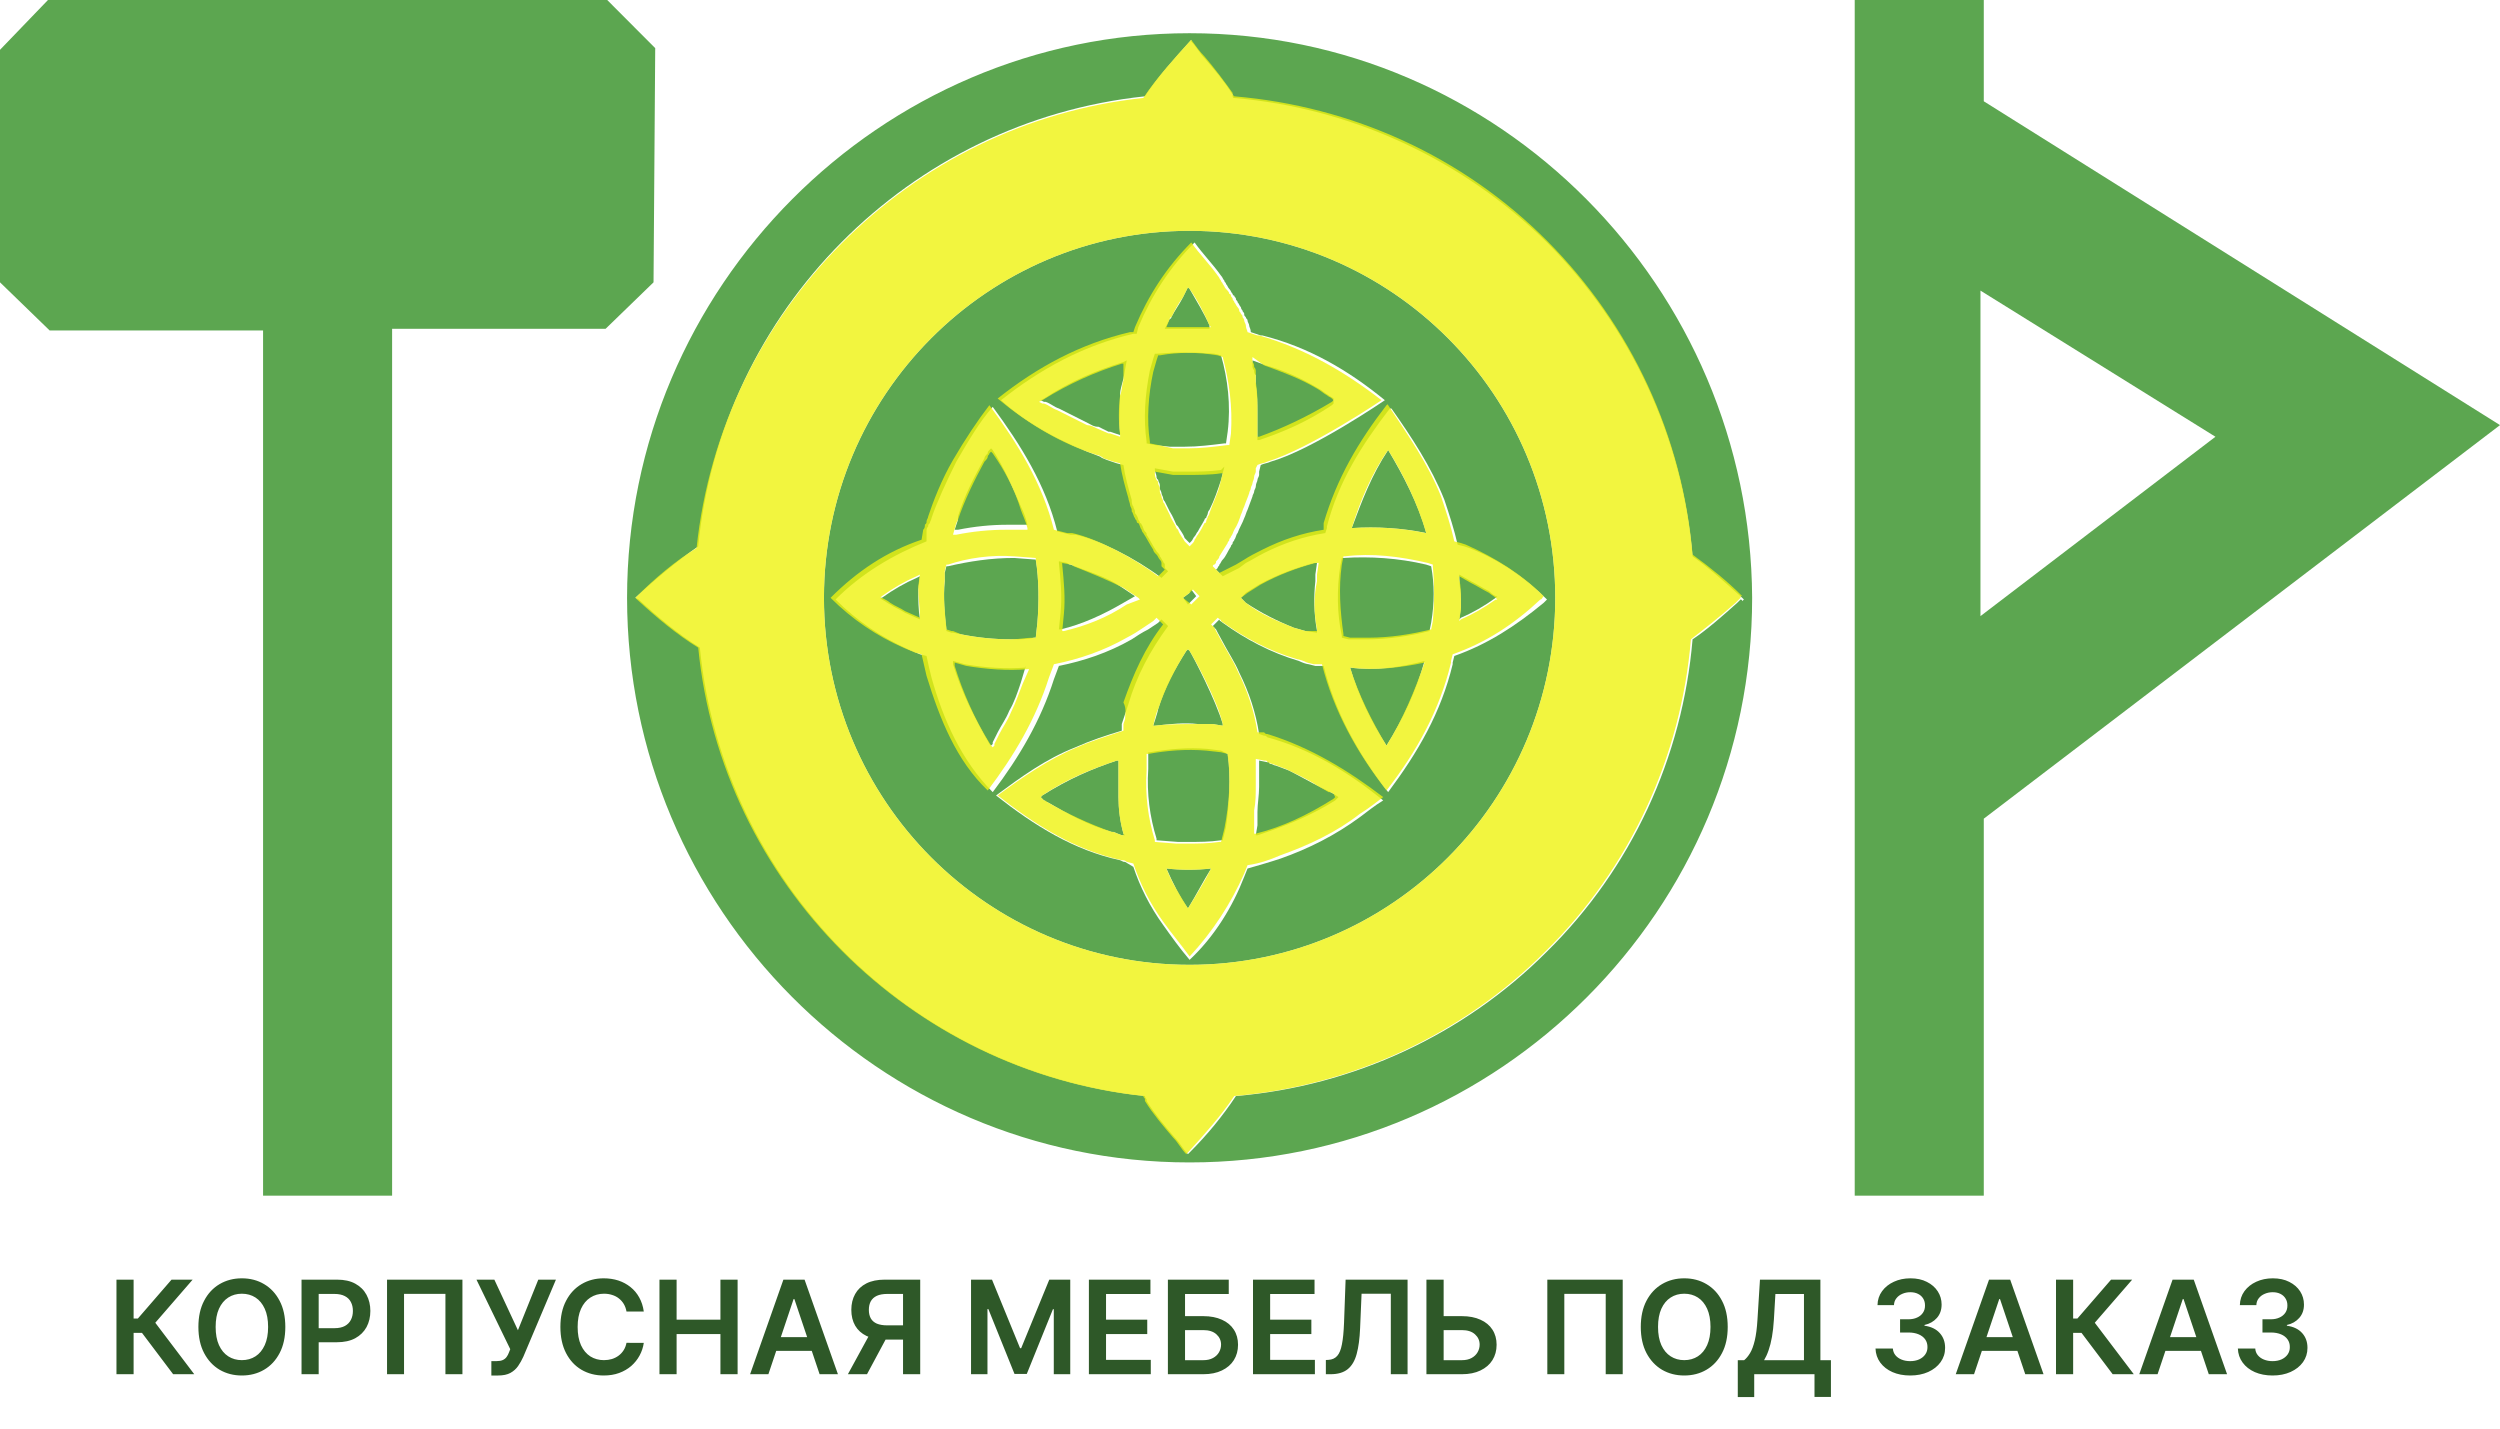
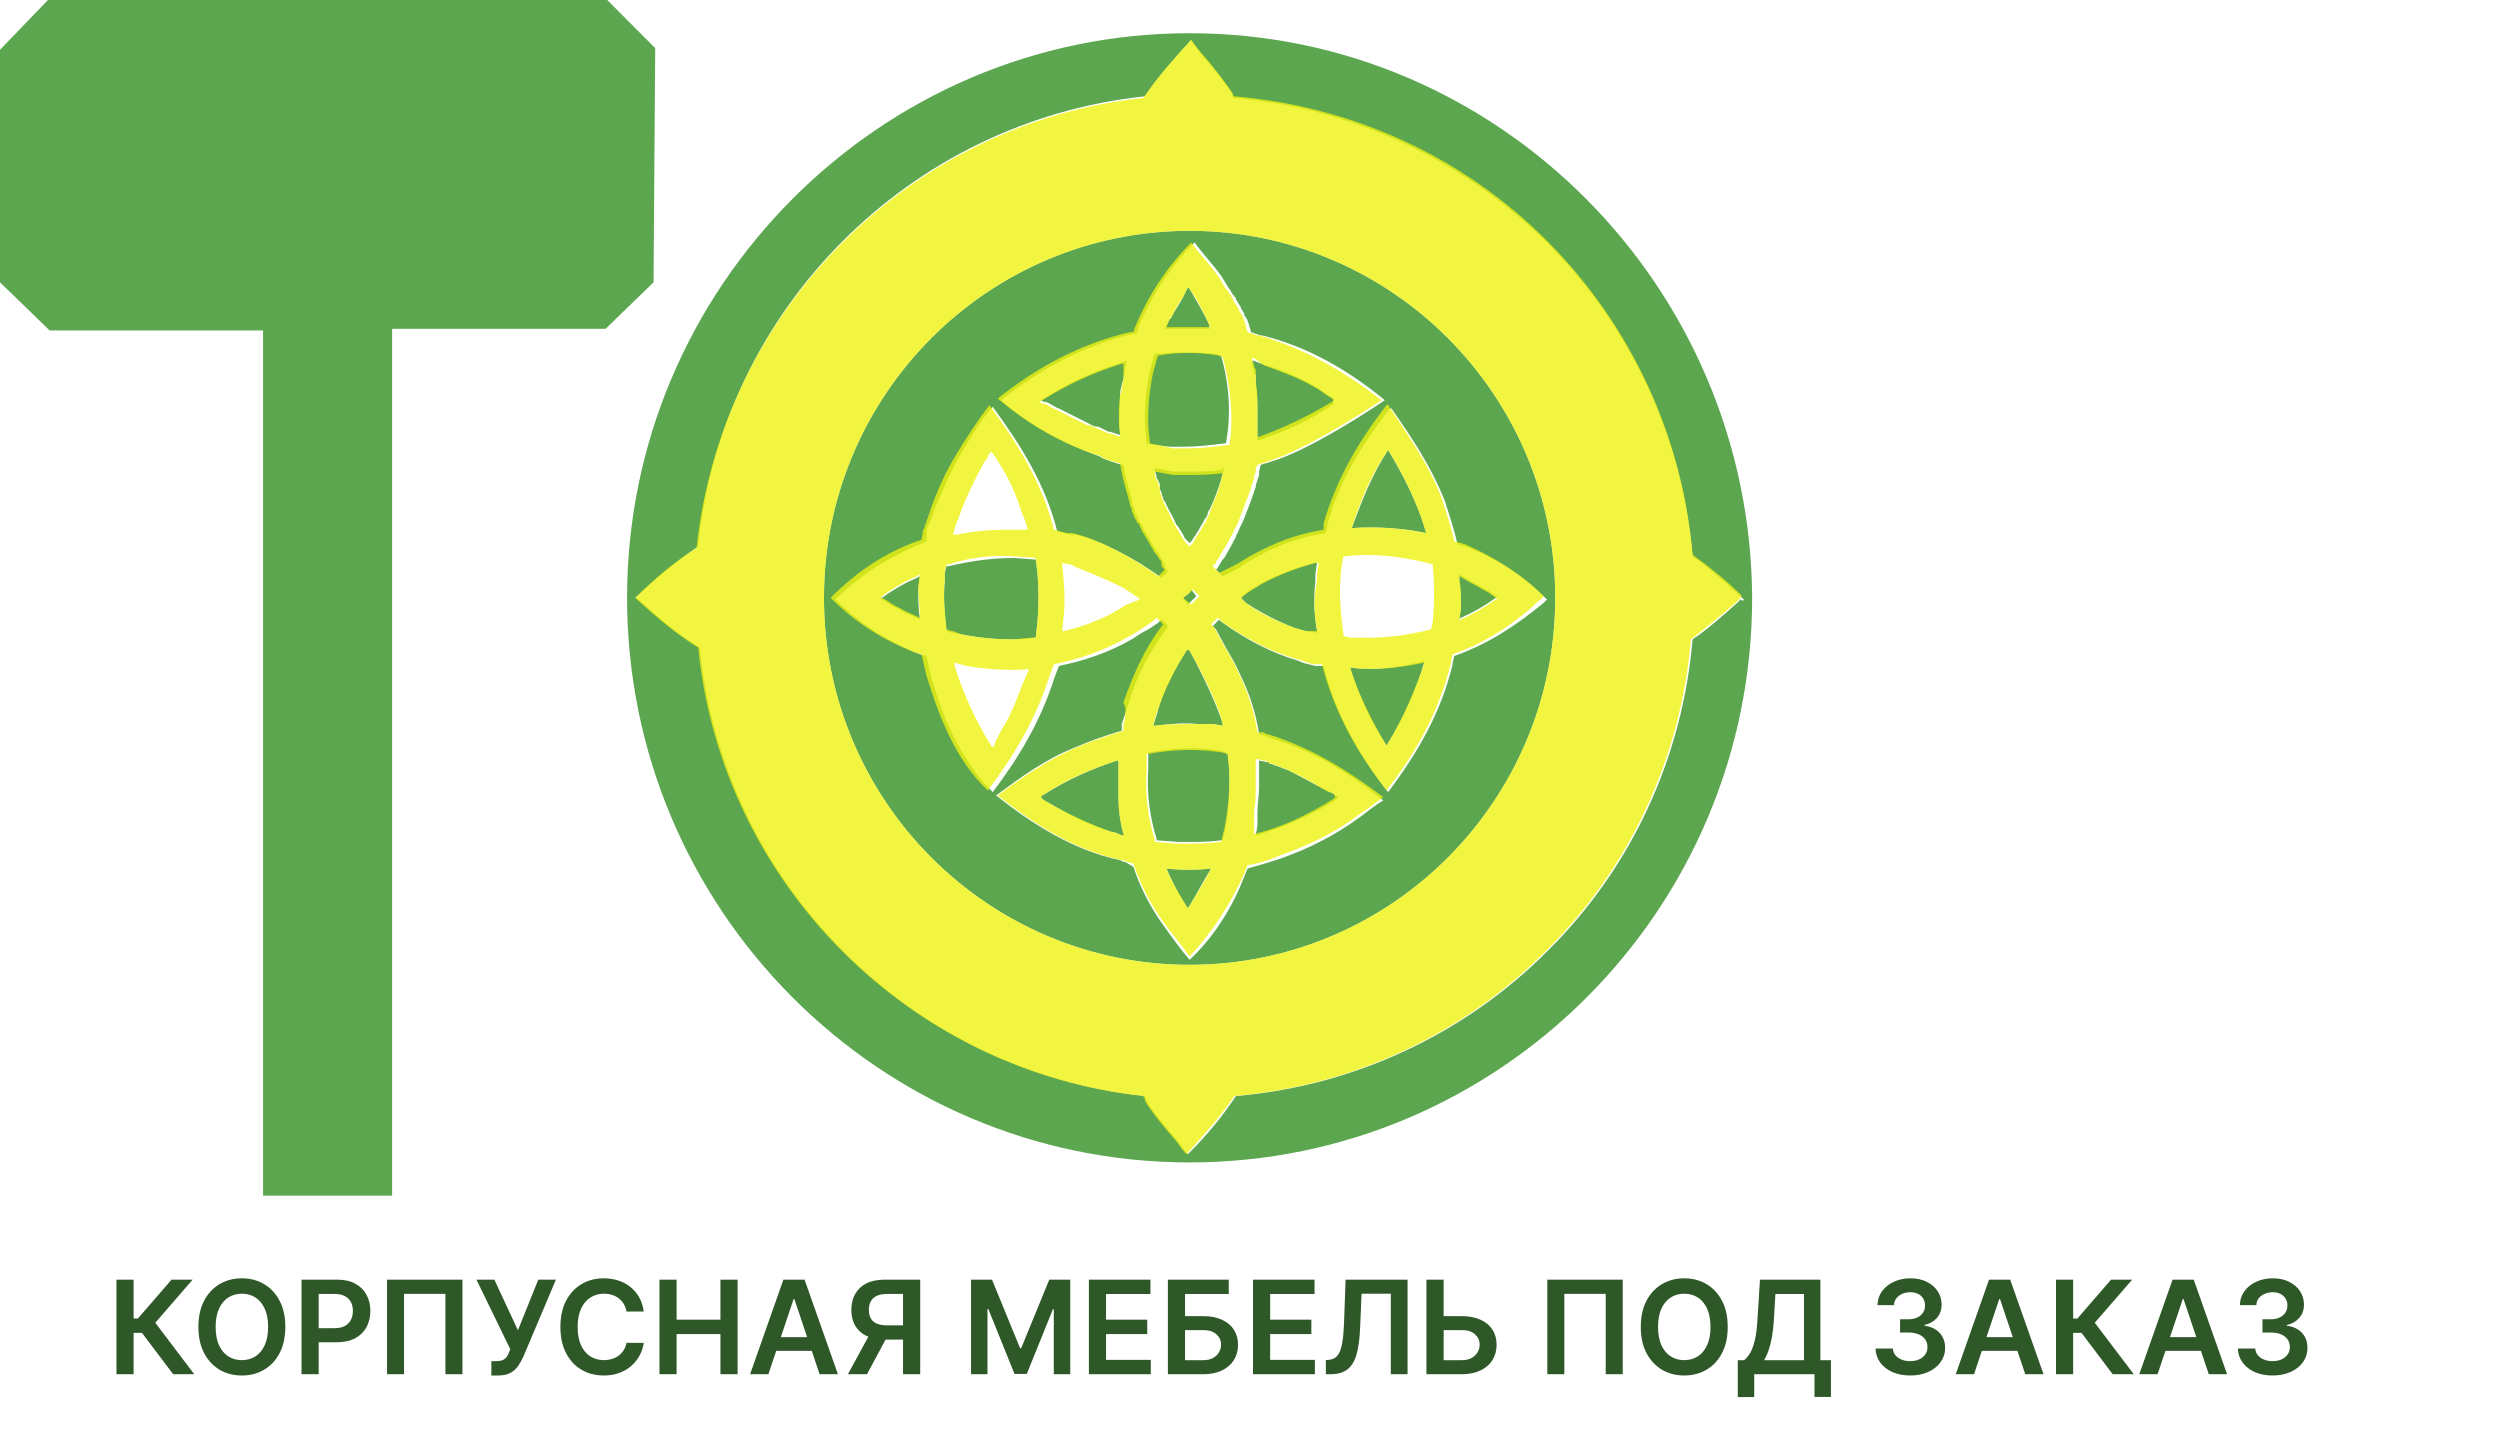
<svg xmlns="http://www.w3.org/2000/svg" width="70" height="40" viewBox="0 0 70 40" fill="none">
  <g clip-path="url(#clip0_32_29)">
    <path d="M33.309 6.463C27.657 6.463 23.071 11.067 23.071 16.739C23.071 22.412 27.657 27.015 33.309 27.015C38.961 27.015 43.547 22.412 43.547 16.739C43.547 11.067 38.961 6.463 33.309 6.463ZM40.721 18.367L40.675 18.553V18.599C40.351 19.948 39.702 21.064 38.868 22.18C38.034 21.11 37.386 19.948 37.062 18.646H36.923H36.83L36.645 18.599C36.598 18.599 36.459 18.553 36.367 18.506C35.579 18.274 34.884 17.902 34.236 17.437C34.189 17.39 34.143 17.39 34.143 17.344L33.958 17.53L34.05 17.623L34.097 17.716C34.467 18.413 34.56 18.506 34.699 18.832C34.977 19.39 35.162 19.948 35.255 20.552L35.394 20.599C35.44 20.599 35.44 20.599 35.486 20.645C36.691 20.971 37.756 21.622 38.729 22.412C38.498 22.552 38.266 22.738 38.081 22.877C37.386 23.389 36.645 23.761 35.857 24.04C35.579 24.133 35.255 24.226 34.931 24.319L34.838 24.551C34.514 25.388 34.004 26.225 33.309 26.876C33.031 26.55 32.8 26.225 32.568 25.899C32.197 25.388 31.919 24.83 31.734 24.272L31.502 24.133C31.456 24.133 31.456 24.133 31.363 24.086C30.066 23.807 28.954 23.11 27.889 22.273C28.584 21.761 29.279 21.25 30.113 20.924C30.529 20.738 30.946 20.599 31.41 20.459V20.273L31.456 20.134C31.502 19.994 31.549 19.855 31.595 19.715C31.827 18.925 32.197 18.227 32.707 17.53L32.614 17.437L32.568 17.39L32.522 17.344L32.429 17.437L32.151 17.623C31.966 17.716 31.827 17.809 31.688 17.902C31.039 18.274 30.344 18.506 29.649 18.646L29.51 19.018C29.14 20.18 28.537 21.203 27.796 22.18C26.916 21.296 26.406 20.134 26.082 18.971C26.036 18.785 25.989 18.599 25.943 18.367L25.758 18.32C25.665 18.274 25.526 18.227 25.433 18.181C24.692 17.855 23.997 17.39 23.395 16.786C24.136 16.042 25.017 15.53 25.943 15.158V14.879C25.943 14.833 25.943 14.786 25.989 14.74C25.989 14.694 25.989 14.694 26.036 14.647C26.036 14.601 26.082 14.554 26.082 14.508C26.221 14.089 26.499 13.485 26.777 12.927C27.101 12.369 27.425 11.811 27.796 11.392C28.584 12.462 29.279 13.578 29.603 14.879L29.974 14.972C30.02 14.972 30.066 14.972 30.113 14.972C30.761 15.112 31.78 15.623 32.522 16.181L32.614 16.088L32.707 15.995L32.614 15.902C32.614 15.902 32.614 15.902 32.614 15.856C32.614 15.856 32.614 15.856 32.614 15.809C32.614 15.763 32.568 15.763 32.568 15.716C32.522 15.67 32.522 15.623 32.475 15.577C32.475 15.53 32.429 15.484 32.383 15.437C32.29 15.298 32.197 15.112 32.105 14.972C32.105 14.926 32.105 14.926 32.058 14.879C32.012 14.833 32.012 14.74 31.966 14.694C31.966 14.694 31.966 14.647 31.919 14.647C31.919 14.647 31.919 14.601 31.873 14.554C31.873 14.508 31.827 14.415 31.78 14.368V14.322C31.78 14.275 31.734 14.229 31.734 14.182C31.688 14.136 31.688 14.043 31.688 13.996C31.595 13.671 31.502 13.345 31.456 13.02L31.271 12.973L30.993 12.88C30.9 12.834 30.854 12.834 30.807 12.787C29.788 12.415 28.815 11.904 28.028 11.206C29.14 10.323 30.344 9.672 31.734 9.346C31.78 9.346 31.78 9.346 31.827 9.346L31.873 9.16C32.243 8.277 32.753 7.486 33.448 6.789C33.68 7.114 33.958 7.393 34.189 7.719C34.236 7.765 34.236 7.812 34.282 7.858C34.282 7.905 34.328 7.905 34.328 7.951C34.375 7.998 34.375 8.044 34.421 8.091C34.467 8.137 34.467 8.184 34.514 8.23C34.514 8.23 34.514 8.277 34.56 8.277C34.56 8.323 34.606 8.323 34.606 8.37C34.606 8.416 34.653 8.416 34.653 8.463C34.699 8.509 34.699 8.556 34.745 8.602C34.745 8.649 34.791 8.695 34.791 8.695C34.791 8.742 34.838 8.742 34.838 8.788C34.838 8.835 34.838 8.835 34.884 8.881C34.884 8.928 34.931 8.928 34.931 8.974C34.931 9.021 34.977 9.067 34.977 9.114C34.977 9.16 35.023 9.207 35.023 9.3L35.162 9.346L35.301 9.393H35.347C36.645 9.718 37.756 10.369 38.776 11.206C38.776 11.206 36.737 12.601 35.579 12.927C35.486 12.973 35.394 12.973 35.301 13.02L35.255 13.206C35.255 13.206 35.255 13.252 35.255 13.299C35.255 13.345 35.209 13.392 35.209 13.438C35.209 13.485 35.162 13.531 35.162 13.624C35.162 13.671 35.116 13.717 35.116 13.764C35.116 13.81 35.069 13.857 35.069 13.903C35.023 14.043 34.977 14.136 34.931 14.275C34.884 14.368 34.884 14.415 34.838 14.508C34.791 14.647 34.699 14.786 34.653 14.926C34.606 14.972 34.606 15.065 34.56 15.112C34.56 15.158 34.514 15.158 34.514 15.205C34.514 15.251 34.467 15.251 34.467 15.298C34.375 15.437 34.328 15.577 34.236 15.67C34.189 15.716 34.189 15.763 34.143 15.809C34.143 15.856 34.097 15.856 34.097 15.902C34.097 15.902 34.097 15.902 34.05 15.949L34.236 16.135L34.699 15.902L34.884 15.763C35.069 15.67 35.209 15.577 35.394 15.484C35.95 15.205 36.506 15.019 37.108 14.926L37.154 14.786V14.74C37.478 13.485 38.127 12.462 38.915 11.439C38.915 11.439 38.915 11.439 38.961 11.439C39.517 12.229 40.073 13.066 40.443 13.996C40.582 14.415 40.721 14.833 40.814 15.251L40.999 15.298L41.138 15.344C41.972 15.67 42.713 16.181 43.316 16.786C43.269 16.832 43.269 16.832 43.223 16.879C42.435 17.53 41.648 18.041 40.721 18.367Z" fill="#349025" fill-opacity="0.8" />
    <path d="M34.375 21.11L34.189 21.017L33.819 20.97C33.263 20.924 32.753 20.97 32.197 21.063H32.151V21.203V21.528C32.105 22.226 32.197 22.877 32.383 23.481V23.528L32.985 23.574C33.077 23.574 33.17 23.574 33.263 23.574C33.587 23.574 33.865 23.574 34.189 23.528H34.236L34.328 23.156C34.421 22.505 34.467 21.761 34.375 21.11Z" fill="#349025" fill-opacity="0.8" />
    <path d="M37.34 11.159C37.293 11.113 37.247 11.113 37.2 11.066C37.108 11.02 37.015 10.927 36.922 10.88C36.459 10.601 35.95 10.369 35.44 10.229L35.069 10.09V10.183V10.229C35.069 10.276 35.069 10.322 35.116 10.369C35.116 10.415 35.116 10.462 35.162 10.508C35.162 10.555 35.162 10.555 35.162 10.601V10.648C35.162 10.694 35.162 10.741 35.162 10.787C35.208 11.066 35.208 11.299 35.208 11.578C35.208 11.671 35.208 11.764 35.208 11.903V11.996C35.208 11.996 35.208 11.996 35.208 12.043V12.322H35.255C35.95 12.089 36.598 11.81 37.293 11.345L37.34 11.299V11.159Z" fill="#349025" fill-opacity="0.8" />
    <path d="M33.865 9.113C33.726 8.788 33.494 8.416 33.309 8.09L33.263 8.044L33.124 8.323C33.031 8.509 32.892 8.695 32.799 8.881C32.799 8.881 32.799 8.927 32.753 8.927L32.614 9.206H32.707C32.985 9.206 33.494 9.206 33.633 9.206H33.865V9.113Z" fill="#349025" fill-opacity="0.8" />
    <path d="M37.803 18.692C38.034 19.482 38.405 20.226 38.822 20.877C39.285 20.133 39.656 19.343 39.888 18.506C39.193 18.692 38.498 18.785 37.803 18.692Z" fill="#349025" fill-opacity="0.8" />
    <path d="M41.88 16.693C41.787 16.646 41.741 16.6 41.694 16.553C41.509 16.46 41.37 16.367 41.185 16.274L40.86 16.088V16.181C40.86 16.367 40.907 16.6 40.907 16.786V17.018L40.86 17.344L40.907 17.297C41.231 17.158 41.555 16.972 41.88 16.739L41.926 16.693H41.88Z" fill="#349025" fill-opacity="0.8" />
    <path d="M38.868 12.601C38.405 13.299 38.127 14.043 37.849 14.787C38.544 14.74 39.285 14.787 39.934 14.926C39.702 14.089 39.285 13.299 38.868 12.601Z" fill="#349025" fill-opacity="0.8" />
-     <path d="M40.073 15.856L39.934 15.809C39.146 15.623 38.359 15.577 37.617 15.623H37.571L37.525 15.856C37.432 16.507 37.432 17.158 37.571 17.809V17.855L37.757 17.902H37.942C38.034 17.902 38.127 17.902 38.266 17.902C38.868 17.902 39.471 17.809 40.026 17.669L40.073 17.437C40.166 16.879 40.166 16.367 40.073 15.856Z" fill="#349025" fill-opacity="0.8" />
    <path d="M36.83 16.274V16.088L36.876 15.763H36.784C36.274 15.902 35.764 16.088 35.255 16.367L34.884 16.6L34.745 16.739L34.884 16.879C35.301 17.158 35.764 17.39 36.228 17.576L36.552 17.669L36.876 17.716V17.669C36.784 17.158 36.784 16.693 36.83 16.274Z" fill="#349025" fill-opacity="0.8" />
    <path d="M25.758 16.135L25.665 16.181C25.341 16.321 25.017 16.507 24.692 16.739H24.646L24.692 16.786C24.785 16.832 24.831 16.879 24.924 16.925C25.063 17.018 25.202 17.065 25.341 17.158L25.758 17.344C25.712 17.065 25.712 16.786 25.712 16.507L25.758 16.135Z" fill="#349025" fill-opacity="0.8" />
    <path d="M29.001 15.669L28.398 15.623C27.75 15.623 27.148 15.716 26.545 15.855H26.499L26.453 16.041C26.453 16.088 26.453 16.181 26.453 16.274C26.406 16.739 26.453 17.204 26.499 17.622V17.669L26.638 17.715C26.638 17.715 26.638 17.715 26.684 17.715L26.916 17.762C27.379 17.855 27.843 17.901 28.306 17.901C28.537 17.901 28.769 17.901 28.954 17.855H29.001L29.047 17.436C29.093 16.878 29.093 16.227 29.001 15.669Z" fill="#349025" fill-opacity="0.8" />
-     <path d="M28.723 18.692C28.167 18.738 27.564 18.692 27.009 18.599L26.684 18.506V18.599C26.916 19.343 27.24 20.04 27.703 20.831L27.75 20.877L27.796 20.831V20.784C27.843 20.691 27.889 20.598 27.935 20.505C28.028 20.319 28.167 20.133 28.259 19.901C28.398 19.668 28.491 19.389 28.584 19.11L28.723 18.645V18.692Z" fill="#349025" fill-opacity="0.8" />
    <path d="M32.66 24.318C32.846 24.737 33.031 25.109 33.263 25.434C33.494 25.062 33.68 24.69 33.911 24.318C33.494 24.365 33.077 24.365 32.66 24.318Z" fill="#349025" fill-opacity="0.8" />
    <path d="M31.456 23.342C31.363 23.016 31.317 22.644 31.317 22.319C31.317 22.133 31.317 21.9 31.317 21.668C31.317 21.621 31.317 21.621 31.317 21.575V21.296H31.271C30.576 21.528 29.927 21.807 29.186 22.272L29.14 22.319L29.186 22.365L29.232 22.412C29.279 22.412 29.279 22.458 29.325 22.458C29.881 22.784 30.483 23.109 31.132 23.295H31.178L31.41 23.388H31.502L31.456 23.342Z" fill="#349025" fill-opacity="0.8" />
    <path d="M37.34 22.226L36.969 22.04C36.691 21.9 36.367 21.714 36.089 21.575C35.95 21.528 35.857 21.482 35.718 21.435C35.672 21.435 35.625 21.389 35.579 21.389C35.579 21.389 35.533 21.389 35.533 21.342H35.486L35.255 21.296V21.342C35.255 21.575 35.255 21.807 35.255 22.04C35.255 22.272 35.209 22.505 35.209 22.737C35.209 22.83 35.209 22.877 35.209 22.97V23.063C35.209 23.063 35.209 23.063 35.209 23.109L35.162 23.388H35.209C35.903 23.156 36.645 22.877 37.386 22.412L37.432 22.365L37.478 22.319L37.34 22.226Z" fill="#349025" fill-opacity="0.8" />
    <path d="M34.236 20.273C34.05 19.622 33.402 18.367 33.309 18.227L33.263 18.181L33.216 18.227C32.892 18.739 32.614 19.25 32.429 19.855C32.429 19.901 32.29 20.32 32.29 20.32H32.336C32.753 20.273 33.17 20.227 33.541 20.273C33.633 20.273 33.726 20.273 33.819 20.273C33.865 20.273 33.958 20.273 33.958 20.273L34.236 20.32V20.273Z" fill="#349025" fill-opacity="0.8" />
-     <path d="M28.769 14.693C28.723 14.507 28.676 14.368 28.584 14.182C28.352 13.624 28.12 13.112 27.796 12.601L27.75 12.554L27.703 12.601C27.657 12.647 27.657 12.647 27.657 12.694C27.611 12.74 27.564 12.787 27.564 12.833C27.287 13.345 27.009 13.856 26.823 14.461V14.507V14.554L26.731 14.833H26.823C27.287 14.74 27.75 14.693 28.213 14.693H28.584C28.584 14.693 28.676 14.693 28.769 14.693Z" fill="#349025" fill-opacity="0.8" />
    <path d="M31.456 10.136C30.715 10.369 30.02 10.648 29.232 11.159L29.14 11.206L29.232 11.252H29.279C29.418 11.299 29.51 11.392 29.649 11.438C29.927 11.578 30.205 11.717 30.483 11.857C30.576 11.903 30.622 11.95 30.761 11.95L31.039 12.089H31.085L31.363 12.182V12.136C31.317 11.764 31.363 11.392 31.363 11.02C31.363 10.927 31.41 10.787 31.456 10.601L31.549 10.09L31.456 10.136Z" fill="#349025" fill-opacity="0.8" />
    <path d="M34.189 9.951L34.004 9.904C33.448 9.858 32.938 9.858 32.383 9.904H32.336L32.29 10.043L32.197 10.369C32.058 11.066 32.012 11.717 32.105 12.368V12.415L32.336 12.461L32.753 12.508C32.892 12.508 33.031 12.508 33.17 12.508C33.541 12.508 33.911 12.461 34.282 12.415H34.328L34.375 12.089C34.467 11.345 34.375 10.601 34.189 9.951Z" fill="#349025" fill-opacity="0.8" />
    <path d="M33.355 16.507C33.309 16.553 33.309 16.553 33.309 16.6L33.124 16.739L33.263 16.925L33.402 16.786L33.494 16.693L33.355 16.507Z" fill="#349025" fill-opacity="0.8" />
-     <path d="M31.78 16.693C31.641 16.6 31.502 16.507 31.363 16.414C30.946 16.135 30.437 15.995 29.974 15.809C29.974 15.809 29.927 15.809 29.881 15.763L29.649 15.716V15.763C29.696 16.228 29.742 16.693 29.696 17.158L29.649 17.623H29.696C30.298 17.483 30.9 17.204 31.456 16.879L31.78 16.693Z" fill="#349025" fill-opacity="0.8" />
    <path d="M33.309 0.93C24.646 0.93 17.558 8.044 17.558 16.739C17.558 25.434 24.6 32.548 33.309 32.548C41.972 32.548 49.06 25.481 49.06 16.739C49.014 8.044 41.972 0.93 33.309 0.93ZM48.736 16.786C48.69 16.832 48.69 16.832 48.643 16.879C48.226 17.251 47.809 17.623 47.392 17.902C47.114 21.203 45.678 24.319 43.316 26.643C40.999 28.968 37.895 30.41 34.606 30.689C34.236 31.247 33.819 31.758 33.309 32.27L33.263 32.316C33.124 32.176 33.031 31.991 32.892 31.851C32.614 31.526 32.336 31.2 32.105 30.828V30.782C32.105 30.782 32.058 30.735 32.058 30.689C25.48 29.991 20.245 24.737 19.596 18.134C18.994 17.762 18.438 17.297 17.882 16.786L17.79 16.739L17.836 16.693C18.392 16.181 18.948 15.716 19.55 15.298C20.199 8.695 25.433 3.395 32.058 2.697C32.429 2.139 32.892 1.628 33.355 1.116V1.163C33.494 1.302 33.587 1.488 33.726 1.628C34.004 1.953 34.282 2.279 34.514 2.651V2.697C34.514 2.697 34.514 2.744 34.56 2.744C37.849 3.023 40.953 4.464 43.316 6.789C45.678 9.16 47.114 12.276 47.392 15.577C47.856 15.902 48.319 16.321 48.782 16.739L48.829 16.786L48.782 16.832C48.782 16.786 48.736 16.786 48.736 16.786Z" fill="#349025" fill-opacity="0.8" />
    <path d="M48.782 16.692C48.365 16.274 47.902 15.902 47.392 15.53C47.114 12.229 45.678 9.113 43.316 6.742C40.953 4.371 37.849 2.976 34.56 2.697L34.514 2.65V2.604C34.282 2.278 34.004 1.906 33.726 1.581C33.587 1.441 33.494 1.302 33.355 1.116L33.309 1.162C32.846 1.674 32.383 2.185 32.012 2.743C25.433 3.441 20.198 8.741 19.504 15.344C18.901 15.716 18.346 16.181 17.79 16.739L17.836 16.785C18.392 17.297 18.948 17.762 19.55 18.134C20.199 24.736 25.48 29.991 32.012 30.688C32.012 30.735 32.058 30.735 32.058 30.781V30.828C32.29 31.2 32.568 31.525 32.846 31.851C32.985 31.99 33.077 32.176 33.216 32.316L33.263 32.269C33.726 31.758 34.189 31.246 34.56 30.688C37.849 30.409 40.953 28.968 43.269 26.643C45.632 24.318 47.068 21.203 47.346 17.901C47.763 17.576 48.18 17.25 48.597 16.878C48.643 16.832 48.643 16.832 48.69 16.785L48.736 16.739V16.692H48.782ZM23.071 16.739C23.071 11.066 27.657 6.463 33.309 6.463C38.961 6.463 43.547 11.066 43.547 16.739C43.547 22.412 38.961 27.015 33.309 27.015C27.657 27.015 23.071 22.412 23.071 16.739Z" fill="#EEF210" fill-opacity="0.8" />
    <path d="M34.189 13.159C33.865 13.205 33.541 13.205 33.216 13.205C33.077 13.205 32.985 13.205 32.846 13.205L32.336 13.112V13.159C32.336 13.205 32.383 13.298 32.383 13.345C32.383 13.391 32.383 13.391 32.429 13.438C32.429 13.484 32.475 13.531 32.475 13.577C32.475 13.624 32.475 13.624 32.475 13.67C32.475 13.717 32.522 13.763 32.522 13.81C32.522 13.856 32.568 13.903 32.568 13.949C32.568 13.996 32.614 14.042 32.614 14.042C32.66 14.135 32.707 14.228 32.753 14.321C32.846 14.461 32.892 14.6 32.938 14.693L32.985 14.74C33.031 14.833 33.124 14.926 33.17 15.065L33.309 15.205L33.355 15.158C33.402 15.112 33.402 15.065 33.448 15.019C33.494 14.972 33.494 14.926 33.541 14.879C33.587 14.786 33.68 14.647 33.726 14.554C33.726 14.554 33.726 14.507 33.772 14.507C33.772 14.461 33.819 14.414 33.819 14.368C33.819 14.321 33.865 14.275 33.865 14.275C34.004 13.996 34.097 13.717 34.189 13.438L34.282 13.066L34.189 13.159Z" fill="#349025" fill-opacity="0.8" />
    <path d="M41.046 15.251L40.907 15.205L40.721 15.158C40.629 14.74 40.49 14.321 40.351 13.903C39.98 12.973 39.424 12.182 38.868 11.345C38.868 11.345 38.868 11.299 38.822 11.345C38.034 12.368 37.432 13.391 37.062 14.647V14.693V14.833C36.459 14.926 35.903 15.112 35.347 15.391C35.162 15.484 34.977 15.577 34.838 15.67L34.606 15.809L34.143 16.042L33.958 15.856C33.958 15.856 33.958 15.809 34.004 15.809C34.05 15.763 34.05 15.763 34.05 15.716C34.097 15.67 34.143 15.623 34.143 15.577C34.236 15.437 34.282 15.344 34.375 15.205C34.375 15.158 34.421 15.158 34.421 15.112C34.421 15.065 34.467 15.065 34.467 15.019C34.514 14.972 34.514 14.926 34.56 14.833C34.653 14.693 34.699 14.554 34.745 14.414C34.791 14.321 34.791 14.275 34.838 14.182C34.884 14.042 34.931 13.949 34.977 13.81C34.977 13.763 35.023 13.717 35.023 13.67C35.023 13.624 35.069 13.577 35.069 13.531C35.069 13.484 35.116 13.438 35.116 13.345C35.116 13.298 35.162 13.252 35.162 13.205C35.162 13.205 35.162 13.159 35.162 13.112L35.209 13.019C35.301 12.973 35.394 12.973 35.486 12.926C36.691 12.554 38.683 11.206 38.683 11.206C37.664 10.415 36.552 9.764 35.255 9.392H35.209L35.069 9.346L34.931 9.299C34.931 9.253 34.884 9.206 34.884 9.113C34.884 9.067 34.838 9.02 34.838 8.974C34.838 8.927 34.791 8.881 34.791 8.881C34.791 8.834 34.791 8.834 34.745 8.788C34.745 8.741 34.699 8.741 34.699 8.695C34.699 8.648 34.653 8.602 34.653 8.602C34.606 8.555 34.606 8.509 34.56 8.462C34.56 8.416 34.514 8.416 34.514 8.369C34.514 8.323 34.467 8.323 34.467 8.277C34.467 8.277 34.467 8.23 34.421 8.23C34.421 8.184 34.375 8.137 34.328 8.091C34.282 8.044 34.282 7.998 34.236 7.951C34.236 7.905 34.189 7.905 34.189 7.858C34.143 7.812 34.143 7.765 34.097 7.719C33.865 7.393 33.587 7.114 33.355 6.789C32.66 7.486 32.151 8.277 31.78 9.16L31.734 9.299C31.688 9.299 31.688 9.299 31.641 9.299C30.252 9.625 29.047 10.276 27.935 11.159C28.769 11.857 29.695 12.415 30.715 12.74C30.761 12.74 30.854 12.787 30.9 12.833L31.178 12.926L31.363 12.973C31.41 13.298 31.502 13.624 31.595 13.949C31.595 13.996 31.641 14.089 31.641 14.135C31.641 14.182 31.688 14.228 31.688 14.275V14.321C31.734 14.368 31.734 14.461 31.78 14.507C31.78 14.554 31.827 14.554 31.827 14.6C31.827 14.6 31.827 14.647 31.873 14.647C31.919 14.693 31.919 14.786 31.966 14.833C31.966 14.833 31.966 14.879 32.012 14.926C32.105 15.065 32.197 15.251 32.29 15.391C32.29 15.437 32.336 15.484 32.383 15.53C32.429 15.577 32.429 15.623 32.475 15.67C32.475 15.67 32.522 15.716 32.522 15.763V15.809C32.522 15.809 32.522 15.809 32.522 15.856L32.614 15.949L32.522 16.042L32.429 16.135C31.688 15.577 30.668 15.065 30.02 14.926C29.974 14.926 29.927 14.926 29.881 14.926L29.51 14.833C29.186 13.531 28.491 12.415 27.703 11.345C27.379 11.764 27.009 12.322 26.684 12.88C26.36 13.438 26.128 14.042 25.989 14.461C25.989 14.507 25.943 14.554 25.943 14.6C25.943 14.647 25.943 14.647 25.897 14.693C25.897 14.74 25.897 14.786 25.85 14.833L25.804 15.112C24.831 15.437 23.997 15.995 23.256 16.739C23.858 17.343 24.553 17.808 25.294 18.134C25.387 18.18 25.526 18.227 25.619 18.273L25.804 18.32C25.85 18.506 25.897 18.738 25.943 18.924C26.314 20.133 26.777 21.296 27.657 22.133C28.398 21.156 29.001 20.133 29.371 18.971L29.51 18.599C30.205 18.459 30.9 18.227 31.549 17.855C31.734 17.762 31.873 17.669 32.012 17.576L32.29 17.39L32.383 17.297L32.429 17.343L32.475 17.39L32.568 17.483C32.058 18.134 31.734 18.878 31.456 19.668C31.549 19.854 31.502 19.994 31.502 20.133L31.456 20.273V20.459C31.039 20.598 30.576 20.738 30.159 20.924C29.371 21.249 28.63 21.761 27.935 22.272C29.001 23.109 30.113 23.807 31.41 24.086C31.456 24.086 31.502 24.086 31.549 24.132L31.734 24.179C31.919 24.737 32.197 25.295 32.568 25.806C32.8 26.132 33.077 26.457 33.309 26.782C33.958 26.085 34.467 25.295 34.838 24.458L34.931 24.225C35.255 24.179 35.533 24.086 35.857 23.946C36.645 23.667 37.432 23.295 38.081 22.784C38.312 22.644 38.544 22.458 38.729 22.319C37.756 21.575 36.691 20.924 35.486 20.552C35.44 20.552 35.44 20.552 35.394 20.505H35.209C35.116 19.901 34.931 19.343 34.653 18.785C34.514 18.459 34.421 18.366 34.05 17.669L34.004 17.576L33.911 17.483L34.097 17.297C34.143 17.343 34.189 17.343 34.189 17.39C34.838 17.855 35.533 18.227 36.32 18.459C36.367 18.459 36.506 18.506 36.598 18.552L36.784 18.599H36.876H37.015C37.34 19.901 37.988 21.063 38.822 22.133C39.656 21.063 40.304 19.901 40.629 18.552V18.506L40.675 18.32C41.602 17.994 42.389 17.483 43.13 16.786C43.177 16.786 43.177 16.739 43.223 16.693C42.621 16.088 41.88 15.623 41.046 15.251ZM35.394 10.229C35.903 10.415 36.413 10.601 36.876 10.88C36.969 10.927 37.062 11.02 37.154 11.066C37.2 11.113 37.247 11.113 37.293 11.159L37.34 11.206L37.293 11.252C36.598 11.671 35.903 11.996 35.255 12.229H35.209V11.95C35.209 11.95 35.209 11.95 35.209 11.903V11.81C35.209 11.717 35.209 11.578 35.209 11.485C35.209 11.206 35.209 10.973 35.162 10.694C35.162 10.648 35.162 10.601 35.162 10.555V10.508C35.162 10.462 35.162 10.462 35.162 10.415C35.162 10.369 35.162 10.322 35.116 10.276C35.116 10.229 35.116 10.183 35.069 10.136V10.09V9.997L35.394 10.229ZM31.456 10.648C31.41 10.787 31.41 10.973 31.363 11.066C31.317 11.438 31.317 11.81 31.363 12.182V12.229L31.085 12.136H31.039L30.715 11.996C30.622 11.95 30.529 11.903 30.437 11.903C30.159 11.764 29.881 11.624 29.603 11.485C29.464 11.438 29.371 11.345 29.232 11.299H29.186L29.093 11.252L29.186 11.206C29.927 10.741 30.668 10.415 31.41 10.183H31.456V10.648ZM25.758 17.297L25.341 17.111C25.202 17.018 25.063 16.971 24.924 16.878C24.878 16.832 24.785 16.786 24.692 16.739H24.646L24.692 16.693C25.017 16.46 25.341 16.274 25.665 16.135L25.758 16.088L25.711 16.414C25.711 16.739 25.758 17.018 25.758 17.297ZM26.777 14.647C26.777 14.6 26.777 14.6 26.777 14.647L26.823 14.554C27.009 13.996 27.287 13.438 27.564 12.926C27.611 12.88 27.657 12.833 27.657 12.787C27.657 12.74 27.703 12.74 27.703 12.694L27.75 12.647L27.796 12.694C28.12 13.159 28.398 13.67 28.584 14.275C28.63 14.414 28.723 14.6 28.769 14.786V14.833H28.723C28.63 14.833 28.537 14.833 28.537 14.833H28.167C27.703 14.833 27.24 14.879 26.777 14.972H26.684L26.777 14.647ZM28.63 19.157C28.537 19.389 28.445 19.668 28.306 19.947C28.213 20.18 28.074 20.366 27.982 20.552C27.935 20.645 27.889 20.738 27.843 20.831V20.877L27.796 20.924L27.75 20.877C27.287 20.133 26.962 19.389 26.731 18.645V18.552L27.055 18.645C27.611 18.738 28.213 18.785 28.769 18.738H28.815L28.63 19.157ZM29.047 17.436L29.001 17.855H28.954C28.723 17.855 28.537 17.901 28.306 17.901C27.843 17.901 27.379 17.855 26.916 17.762L26.684 17.669C26.684 17.669 26.684 17.669 26.638 17.669L26.499 17.622V17.576C26.453 17.157 26.406 16.693 26.453 16.228C26.453 16.135 26.453 16.088 26.453 15.995L26.499 15.809H26.545C27.101 15.623 27.75 15.53 28.398 15.577L29.001 15.623V15.67C29.093 16.228 29.093 16.878 29.047 17.436ZM31.549 16.925C30.993 17.297 30.39 17.529 29.788 17.669H29.742L29.788 17.204C29.834 16.739 29.788 16.274 29.742 15.809V15.763L29.974 15.809C29.974 15.809 30.02 15.809 30.066 15.856C30.529 16.042 30.993 16.228 31.456 16.46C31.595 16.553 31.734 16.646 31.873 16.739L31.919 16.786L31.549 16.925ZM31.41 23.388L31.178 23.295H31.132C30.483 23.063 29.881 22.784 29.325 22.458C29.325 22.458 29.279 22.412 29.232 22.412L29.186 22.365L29.14 22.319L29.186 22.272C29.881 21.807 30.576 21.528 31.271 21.296H31.317V21.575C31.317 21.575 31.317 21.621 31.317 21.668C31.317 21.9 31.317 22.133 31.317 22.319C31.317 22.691 31.363 23.016 31.456 23.342V23.388H31.41ZM35.116 23.063V22.923C35.116 22.877 35.116 22.784 35.116 22.691C35.162 22.458 35.162 22.226 35.162 21.993C35.162 21.761 35.162 21.528 35.162 21.296V21.249L35.394 21.296H35.44C35.44 21.296 35.486 21.296 35.486 21.342C35.533 21.342 35.579 21.389 35.625 21.389C35.764 21.435 35.857 21.482 35.996 21.528C36.274 21.668 36.598 21.807 36.876 21.993L37.2 22.179H37.247L37.34 22.226L37.386 22.319L37.34 22.365C36.598 22.83 35.903 23.156 35.162 23.342H35.116V23.063ZM32.753 8.927C32.753 8.927 32.753 8.881 32.8 8.881C32.892 8.695 32.985 8.509 33.124 8.323L33.263 8.044L33.309 8.091C33.541 8.416 33.726 8.788 33.865 9.113L33.911 9.16H33.68C33.541 9.16 33.031 9.16 32.753 9.16H32.66L32.753 8.927ZM32.29 10.415L32.383 10.09L32.429 9.95H32.475C32.985 9.857 33.541 9.857 34.097 9.95L34.236 9.997C34.421 10.694 34.514 11.392 34.467 12.136L34.421 12.461H34.375C34.004 12.508 33.633 12.554 33.263 12.554C33.124 12.554 32.985 12.554 32.846 12.554L32.429 12.461L32.197 12.415V12.368C32.105 11.764 32.151 11.066 32.29 10.415ZM33.263 25.434C33.031 25.062 32.8 24.69 32.66 24.318C33.077 24.365 33.494 24.365 33.911 24.318C33.726 24.69 33.494 25.062 33.263 25.434ZM34.282 23.202L34.189 23.574H34.143C33.819 23.621 33.541 23.621 33.216 23.621C33.124 23.621 33.031 23.621 32.938 23.621L32.336 23.574V23.528C32.151 22.923 32.058 22.272 32.105 21.575V21.249V21.11H32.151C32.66 21.017 33.216 20.97 33.772 21.017L34.189 21.063L34.375 21.11V21.156C34.467 21.761 34.421 22.505 34.282 23.202ZM34.236 20.273V20.319L33.958 20.273C33.911 20.273 33.865 20.273 33.819 20.273C33.726 20.273 33.633 20.273 33.541 20.273C33.124 20.273 32.707 20.273 32.336 20.319H32.29C32.29 20.319 32.383 19.901 32.429 19.854C32.614 19.296 32.892 18.738 33.216 18.227L33.263 18.18L33.309 18.227C33.402 18.366 34.097 19.622 34.236 20.273ZM33.124 16.739L33.309 16.6C33.309 16.6 33.309 16.6 33.355 16.553L33.402 16.507L33.587 16.693L33.494 16.786L33.355 16.925L33.124 16.739ZM33.865 14.368C33.865 14.414 33.819 14.461 33.819 14.461C33.819 14.507 33.772 14.554 33.772 14.6C33.772 14.6 33.772 14.647 33.726 14.647C33.68 14.74 33.633 14.833 33.541 14.972C33.494 15.019 33.494 15.065 33.448 15.112C33.448 15.158 33.402 15.205 33.355 15.251L33.309 15.298L33.17 15.158C33.124 15.065 33.031 14.972 32.985 14.833L32.938 14.786C32.892 14.647 32.799 14.554 32.753 14.414C32.707 14.321 32.66 14.228 32.614 14.135C32.614 14.089 32.568 14.089 32.568 14.042C32.568 13.996 32.522 13.949 32.522 13.903C32.522 13.856 32.475 13.81 32.475 13.763C32.475 13.717 32.475 13.717 32.475 13.67C32.475 13.624 32.429 13.577 32.429 13.531C32.429 13.484 32.429 13.484 32.383 13.438C32.336 13.345 32.336 13.298 32.336 13.252V13.205L32.846 13.298C32.985 13.298 33.077 13.298 33.216 13.298C33.541 13.298 33.911 13.298 34.189 13.252H34.236L34.143 13.624C34.097 13.81 33.958 14.089 33.865 14.368ZM36.876 17.622V17.669H36.552L36.228 17.576C35.764 17.39 35.301 17.204 34.884 16.878L34.745 16.739L34.931 16.6L35.301 16.367C35.811 16.088 36.32 15.902 36.83 15.763H36.922L36.876 16.088V16.274C36.784 16.693 36.784 17.157 36.876 17.622ZM38.868 12.601C39.331 13.345 39.702 14.135 39.934 14.926C39.239 14.786 38.544 14.74 37.849 14.786C38.081 14.042 38.405 13.252 38.868 12.601ZM38.822 20.877C38.405 20.18 38.034 19.436 37.803 18.692C38.498 18.785 39.239 18.692 39.888 18.552C39.609 19.343 39.285 20.133 38.822 20.877ZM40.119 17.39L40.073 17.622C39.517 17.762 38.915 17.855 38.312 17.855C38.22 17.855 38.081 17.855 37.988 17.855H37.803L37.617 17.808V17.762C37.525 17.111 37.478 16.46 37.571 15.809L37.617 15.577H37.664C38.405 15.484 39.193 15.577 39.98 15.763L40.119 15.809V15.856C40.165 16.367 40.165 16.879 40.119 17.39ZM41.88 16.786C41.555 17.018 41.231 17.204 40.907 17.343L40.86 17.39L40.907 17.064V16.832C40.907 16.6 40.907 16.414 40.86 16.228V16.135L41.185 16.321C41.37 16.414 41.509 16.507 41.694 16.6C41.74 16.646 41.833 16.693 41.88 16.739L41.926 16.786H41.88Z" fill="#EEF210" fill-opacity="0.8" />
-     <path d="M55.546 2.836V0H51.932V33.478H55.546V22.923L70 11.903L55.546 2.836ZM55.453 17.251V8.137L62.032 12.229L55.453 17.251Z" fill="#349025" fill-opacity="0.8" />
    <path d="M10.979 33.478H7.366V9.253H1.39L0 7.905V1.395L1.343 0H17.002L18.346 1.348L18.299 7.905L16.956 9.207H10.979V33.478Z" fill="#349025" fill-opacity="0.8" />
  </g>
  <path d="M4.848 38.478L3.976 37.321H3.741V38.478H3.261V35.83H3.741V36.918H3.861L4.803 35.83H5.394L4.348 37.037L5.439 38.478H4.848ZM7.989 37.154C7.989 37.439 7.936 37.684 7.829 37.887C7.723 38.09 7.578 38.245 7.394 38.353C7.212 38.46 7.004 38.514 6.772 38.514C6.54 38.514 6.333 38.46 6.149 38.353C5.966 38.244 5.821 38.088 5.715 37.886C5.608 37.682 5.555 37.438 5.555 37.154C5.555 36.868 5.608 36.624 5.715 36.422C5.821 36.218 5.966 36.063 6.149 35.955C6.333 35.847 6.54 35.793 6.772 35.793C7.004 35.793 7.212 35.847 7.394 35.955C7.578 36.063 7.723 36.218 7.829 36.422C7.936 36.624 7.989 36.868 7.989 37.154ZM7.507 37.154C7.507 36.953 7.476 36.783 7.413 36.645C7.35 36.507 7.264 36.402 7.154 36.331C7.044 36.26 6.916 36.224 6.772 36.224C6.628 36.224 6.501 36.26 6.391 36.331C6.281 36.402 6.194 36.507 6.131 36.645C6.069 36.783 6.038 36.953 6.038 37.154C6.038 37.355 6.069 37.525 6.131 37.663C6.194 37.801 6.281 37.906 6.391 37.977C6.501 38.048 6.628 38.084 6.772 38.084C6.916 38.084 7.044 38.048 7.154 37.977C7.264 37.906 7.35 37.801 7.413 37.663C7.476 37.525 7.507 37.355 7.507 37.154ZM8.443 38.478V35.83H9.436C9.64 35.83 9.81 35.867 9.948 35.943C10.087 36.019 10.192 36.123 10.263 36.256C10.334 36.388 10.37 36.538 10.37 36.706C10.37 36.876 10.334 37.027 10.263 37.159C10.191 37.291 10.085 37.395 9.946 37.471C9.806 37.546 9.634 37.583 9.43 37.583H8.771V37.189H9.365C9.484 37.189 9.581 37.168 9.657 37.127C9.733 37.085 9.789 37.028 9.825 36.956C9.863 36.883 9.881 36.8 9.881 36.706C9.881 36.612 9.863 36.529 9.825 36.458C9.789 36.386 9.733 36.331 9.656 36.291C9.58 36.251 9.482 36.23 9.362 36.23H8.923V38.478H8.443ZM12.948 35.83V38.478H12.472V36.228H11.313V38.478H10.837V35.83H12.948ZM13.758 38.514V38.111H13.909C13.978 38.111 14.034 38.101 14.078 38.081C14.122 38.061 14.157 38.033 14.184 37.996C14.211 37.959 14.234 37.916 14.252 37.866L14.287 37.777L13.341 35.83H13.842L14.502 37.247L15.072 35.83H15.566L14.653 37.989C14.611 38.082 14.562 38.169 14.507 38.249C14.452 38.328 14.38 38.393 14.291 38.442C14.203 38.49 14.088 38.514 13.947 38.514H13.758ZM18.026 36.723H17.542C17.528 36.644 17.503 36.574 17.466 36.512C17.429 36.45 17.382 36.398 17.327 36.355C17.272 36.311 17.209 36.279 17.139 36.258C17.069 36.235 16.993 36.224 16.912 36.224C16.768 36.224 16.641 36.26 16.529 36.333C16.418 36.404 16.331 36.509 16.268 36.648C16.205 36.786 16.174 36.955 16.174 37.154C16.174 37.356 16.205 37.527 16.268 37.666C16.332 37.804 16.419 37.908 16.529 37.979C16.641 38.049 16.768 38.084 16.911 38.084C16.99 38.084 17.064 38.073 17.133 38.053C17.203 38.031 17.266 37.999 17.321 37.958C17.377 37.917 17.424 37.866 17.462 37.806C17.501 37.745 17.527 37.676 17.542 37.599L18.026 37.601C18.008 37.727 17.968 37.845 17.908 37.956C17.848 38.066 17.77 38.163 17.674 38.248C17.577 38.331 17.464 38.397 17.335 38.444C17.206 38.491 17.062 38.514 16.904 38.514C16.672 38.514 16.464 38.46 16.281 38.353C16.098 38.245 15.954 38.089 15.849 37.886C15.744 37.682 15.691 37.438 15.691 37.154C15.691 36.868 15.744 36.624 15.85 36.422C15.956 36.218 16.101 36.063 16.284 35.955C16.466 35.847 16.673 35.793 16.904 35.793C17.052 35.793 17.189 35.814 17.316 35.855C17.442 35.897 17.555 35.958 17.654 36.038C17.754 36.117 17.835 36.214 17.899 36.33C17.963 36.445 18.006 36.576 18.026 36.723ZM18.465 38.478V35.83H18.945V36.951H20.172V35.83H20.653V38.478H20.172V37.353H18.945V38.478H18.465ZM21.515 38.478H21.003L21.935 35.83H22.528L23.462 38.478H22.949L22.242 36.373H22.221L21.515 38.478ZM21.532 37.44H22.929V37.825H21.532V37.44ZM25.766 38.478H25.285V36.23H24.845C24.726 36.23 24.628 36.248 24.551 36.283C24.476 36.318 24.419 36.369 24.382 36.436C24.346 36.502 24.328 36.583 24.328 36.676C24.328 36.77 24.346 36.85 24.382 36.914C24.418 36.978 24.474 37.027 24.55 37.061C24.627 37.093 24.724 37.11 24.842 37.11H25.486V37.508H24.778C24.574 37.508 24.403 37.474 24.263 37.407C24.123 37.339 24.017 37.243 23.945 37.119C23.873 36.994 23.837 36.846 23.837 36.676C23.837 36.508 23.873 36.36 23.944 36.233C24.015 36.105 24.12 36.006 24.259 35.935C24.398 35.865 24.569 35.83 24.771 35.83H25.766V38.478ZM24.396 37.278H24.92L24.276 38.478H23.741L24.396 37.278ZM27.189 35.83H27.776L28.562 37.749H28.593L29.38 35.83H29.967V38.478H29.506V36.658H29.482L28.75 38.47H28.406L27.674 36.654H27.649V38.478H27.189V35.83ZM30.489 38.478V35.83H32.212V36.232H30.969V36.951H32.123V37.353H30.969V38.076H32.222V38.478H30.489ZM32.701 38.478V35.83H34.405V36.232H33.181V36.852H33.692C33.895 36.852 34.068 36.886 34.213 36.952C34.359 37.017 34.471 37.11 34.548 37.23C34.626 37.35 34.665 37.491 34.665 37.653C34.665 37.816 34.626 37.959 34.548 38.084C34.471 38.207 34.359 38.303 34.213 38.373C34.068 38.443 33.895 38.478 33.692 38.478H32.701ZM33.181 38.085H33.692C33.799 38.085 33.889 38.065 33.964 38.024C34.038 37.984 34.094 37.93 34.132 37.864C34.17 37.797 34.19 37.725 34.19 37.648C34.19 37.536 34.147 37.44 34.061 37.362C33.975 37.283 33.852 37.243 33.692 37.243H33.181V38.085ZM35.084 38.478V35.83H36.807V36.232H35.564V36.951H36.718V37.353H35.564V38.076H36.817V38.478H35.084ZM37.124 38.478V38.08L37.199 38.076C37.301 38.07 37.382 38.033 37.441 37.966C37.502 37.899 37.546 37.79 37.574 37.641C37.604 37.492 37.623 37.292 37.633 37.041L37.677 35.83H39.412V38.478H38.943V36.224H38.124L38.083 37.19C38.071 37.48 38.039 37.72 37.987 37.91C37.936 38.101 37.852 38.243 37.736 38.337C37.62 38.431 37.46 38.478 37.254 38.478H37.124ZM40.26 36.852H40.932C41.135 36.852 41.309 36.886 41.453 36.952C41.599 37.017 41.711 37.11 41.788 37.23C41.866 37.35 41.905 37.491 41.905 37.653C41.905 37.816 41.866 37.959 41.788 38.084C41.711 38.207 41.599 38.303 41.453 38.373C41.309 38.443 41.135 38.478 40.932 38.478H39.94V35.83H40.422V38.085H40.932C41.039 38.085 41.13 38.065 41.204 38.024C41.278 37.984 41.334 37.93 41.372 37.864C41.411 37.797 41.43 37.725 41.43 37.648C41.43 37.536 41.387 37.44 41.301 37.362C41.215 37.283 41.093 37.243 40.932 37.243H40.26V36.852ZM45.436 35.83V38.478H44.96V36.228H43.801V38.478H43.325V35.83H45.436ZM48.376 37.154C48.376 37.439 48.323 37.684 48.216 37.887C48.11 38.09 47.965 38.245 47.781 38.353C47.599 38.46 47.391 38.514 47.159 38.514C46.927 38.514 46.72 38.46 46.536 38.353C46.353 38.244 46.208 38.088 46.101 37.886C45.995 37.682 45.942 37.438 45.942 37.154C45.942 36.868 45.995 36.624 46.101 36.422C46.208 36.218 46.353 36.063 46.536 35.955C46.72 35.847 46.927 35.793 47.159 35.793C47.391 35.793 47.599 35.847 47.781 35.955C47.965 36.063 48.11 36.218 48.216 36.422C48.323 36.624 48.376 36.868 48.376 37.154ZM47.894 37.154C47.894 36.953 47.862 36.783 47.8 36.645C47.737 36.507 47.651 36.402 47.541 36.331C47.431 36.26 47.303 36.224 47.159 36.224C47.015 36.224 46.888 36.26 46.778 36.331C46.667 36.402 46.581 36.507 46.518 36.645C46.456 36.783 46.425 36.953 46.425 37.154C46.425 37.355 46.456 37.525 46.518 37.663C46.581 37.801 46.667 37.906 46.778 37.977C46.888 38.048 47.015 38.084 47.159 38.084C47.303 38.084 47.431 38.048 47.541 37.977C47.651 37.906 47.737 37.801 47.8 37.663C47.862 37.525 47.894 37.355 47.894 37.154ZM48.658 39.117V38.086H48.835C48.895 38.039 48.95 37.972 49.002 37.886C49.054 37.8 49.098 37.681 49.134 37.531C49.17 37.381 49.195 37.187 49.209 36.949L49.279 35.83H50.971V38.086H51.266V39.114H50.806V38.478H49.118V39.117H48.658ZM49.394 38.086H50.511V36.232H49.711L49.669 36.949C49.658 37.13 49.64 37.291 49.615 37.433C49.59 37.575 49.558 37.701 49.52 37.809C49.483 37.917 49.44 38.009 49.394 38.086ZM53.485 38.514C53.299 38.514 53.133 38.482 52.989 38.419C52.845 38.355 52.731 38.266 52.647 38.152C52.564 38.038 52.519 37.907 52.514 37.758H53C53.005 37.829 53.028 37.892 53.071 37.945C53.114 37.998 53.172 38.039 53.243 38.068C53.315 38.097 53.395 38.112 53.484 38.112C53.579 38.112 53.663 38.096 53.736 38.063C53.809 38.029 53.867 37.983 53.908 37.923C53.95 37.864 53.97 37.795 53.969 37.718C53.97 37.637 53.949 37.567 53.907 37.505C53.865 37.444 53.803 37.396 53.723 37.362C53.644 37.328 53.548 37.31 53.436 37.31H53.202V36.94H53.436C53.528 36.94 53.609 36.924 53.678 36.892C53.748 36.861 53.803 36.816 53.842 36.758C53.882 36.699 53.901 36.632 53.9 36.555C53.901 36.48 53.884 36.415 53.85 36.36C53.816 36.304 53.769 36.26 53.706 36.229C53.645 36.198 53.573 36.182 53.49 36.182C53.409 36.182 53.334 36.197 53.265 36.227C53.196 36.256 53.141 36.298 53.099 36.352C53.056 36.405 53.034 36.469 53.031 36.543H52.57C52.573 36.395 52.616 36.265 52.698 36.153C52.78 36.04 52.891 35.952 53.029 35.889C53.167 35.825 53.321 35.793 53.493 35.793C53.67 35.793 53.823 35.826 53.953 35.893C54.084 35.958 54.186 36.047 54.257 36.158C54.329 36.269 54.365 36.392 54.365 36.526C54.365 36.676 54.322 36.801 54.233 36.902C54.145 37.002 54.029 37.068 53.886 37.099V37.12C54.072 37.146 54.215 37.215 54.314 37.327C54.414 37.438 54.464 37.577 54.463 37.742C54.463 37.891 54.421 38.023 54.336 38.141C54.253 38.257 54.137 38.348 53.99 38.415C53.843 38.481 53.675 38.514 53.485 38.514ZM55.273 38.478H54.761L55.693 35.83H56.285L57.219 38.478H56.707L56 36.373H55.979L55.273 38.478ZM55.29 37.44H56.686V37.825H55.29V37.44ZM59.155 38.478L58.283 37.321H58.048V38.478H57.568V35.83H58.048V36.918H58.168L59.11 35.83H59.701L58.654 37.037L59.746 38.478H59.155ZM60.412 38.478H59.9L60.832 35.83H61.425L62.358 38.478H61.846L61.139 36.373H61.118L60.412 38.478ZM60.429 37.44H61.825V37.825H60.429V37.44ZM63.632 38.514C63.446 38.514 63.28 38.482 63.135 38.419C62.991 38.355 62.877 38.266 62.794 38.152C62.71 38.038 62.666 37.907 62.66 37.758H63.147C63.151 37.829 63.175 37.892 63.218 37.945C63.261 37.998 63.318 38.039 63.39 38.068C63.462 38.097 63.542 38.112 63.63 38.112C63.725 38.112 63.809 38.096 63.883 38.063C63.956 38.029 64.013 37.983 64.055 37.923C64.096 37.864 64.116 37.795 64.115 37.718C64.116 37.637 64.096 37.567 64.053 37.505C64.011 37.444 63.95 37.396 63.87 37.362C63.79 37.328 63.695 37.31 63.583 37.31H63.349V36.94H63.583C63.675 36.94 63.755 36.924 63.824 36.892C63.894 36.861 63.949 36.816 63.989 36.758C64.028 36.699 64.048 36.632 64.047 36.555C64.048 36.48 64.031 36.415 63.996 36.36C63.963 36.304 63.915 36.26 63.853 36.229C63.792 36.198 63.72 36.182 63.637 36.182C63.556 36.182 63.481 36.197 63.412 36.227C63.343 36.256 63.287 36.298 63.245 36.352C63.203 36.405 63.18 36.469 63.178 36.543H62.716C62.72 36.395 62.762 36.265 62.844 36.153C62.927 36.04 63.037 35.952 63.175 35.889C63.313 35.825 63.468 35.793 63.639 35.793C63.816 35.793 63.97 35.826 64.1 35.893C64.231 35.958 64.332 36.047 64.404 36.158C64.475 36.269 64.511 36.392 64.511 36.526C64.512 36.676 64.468 36.801 64.379 36.902C64.291 37.002 64.176 37.068 64.033 37.099V37.12C64.219 37.146 64.362 37.215 64.461 37.327C64.561 37.438 64.61 37.577 64.609 37.742C64.609 37.891 64.567 38.023 64.483 38.141C64.399 38.257 64.284 38.348 64.136 38.415C63.989 38.481 63.821 38.514 63.632 38.514Z" fill="#2E5828" />
  <defs>
    <clipPath id="clip0_32_29">
      <rect width="70" height="33.478" fill="white" />
    </clipPath>
  </defs>
</svg>